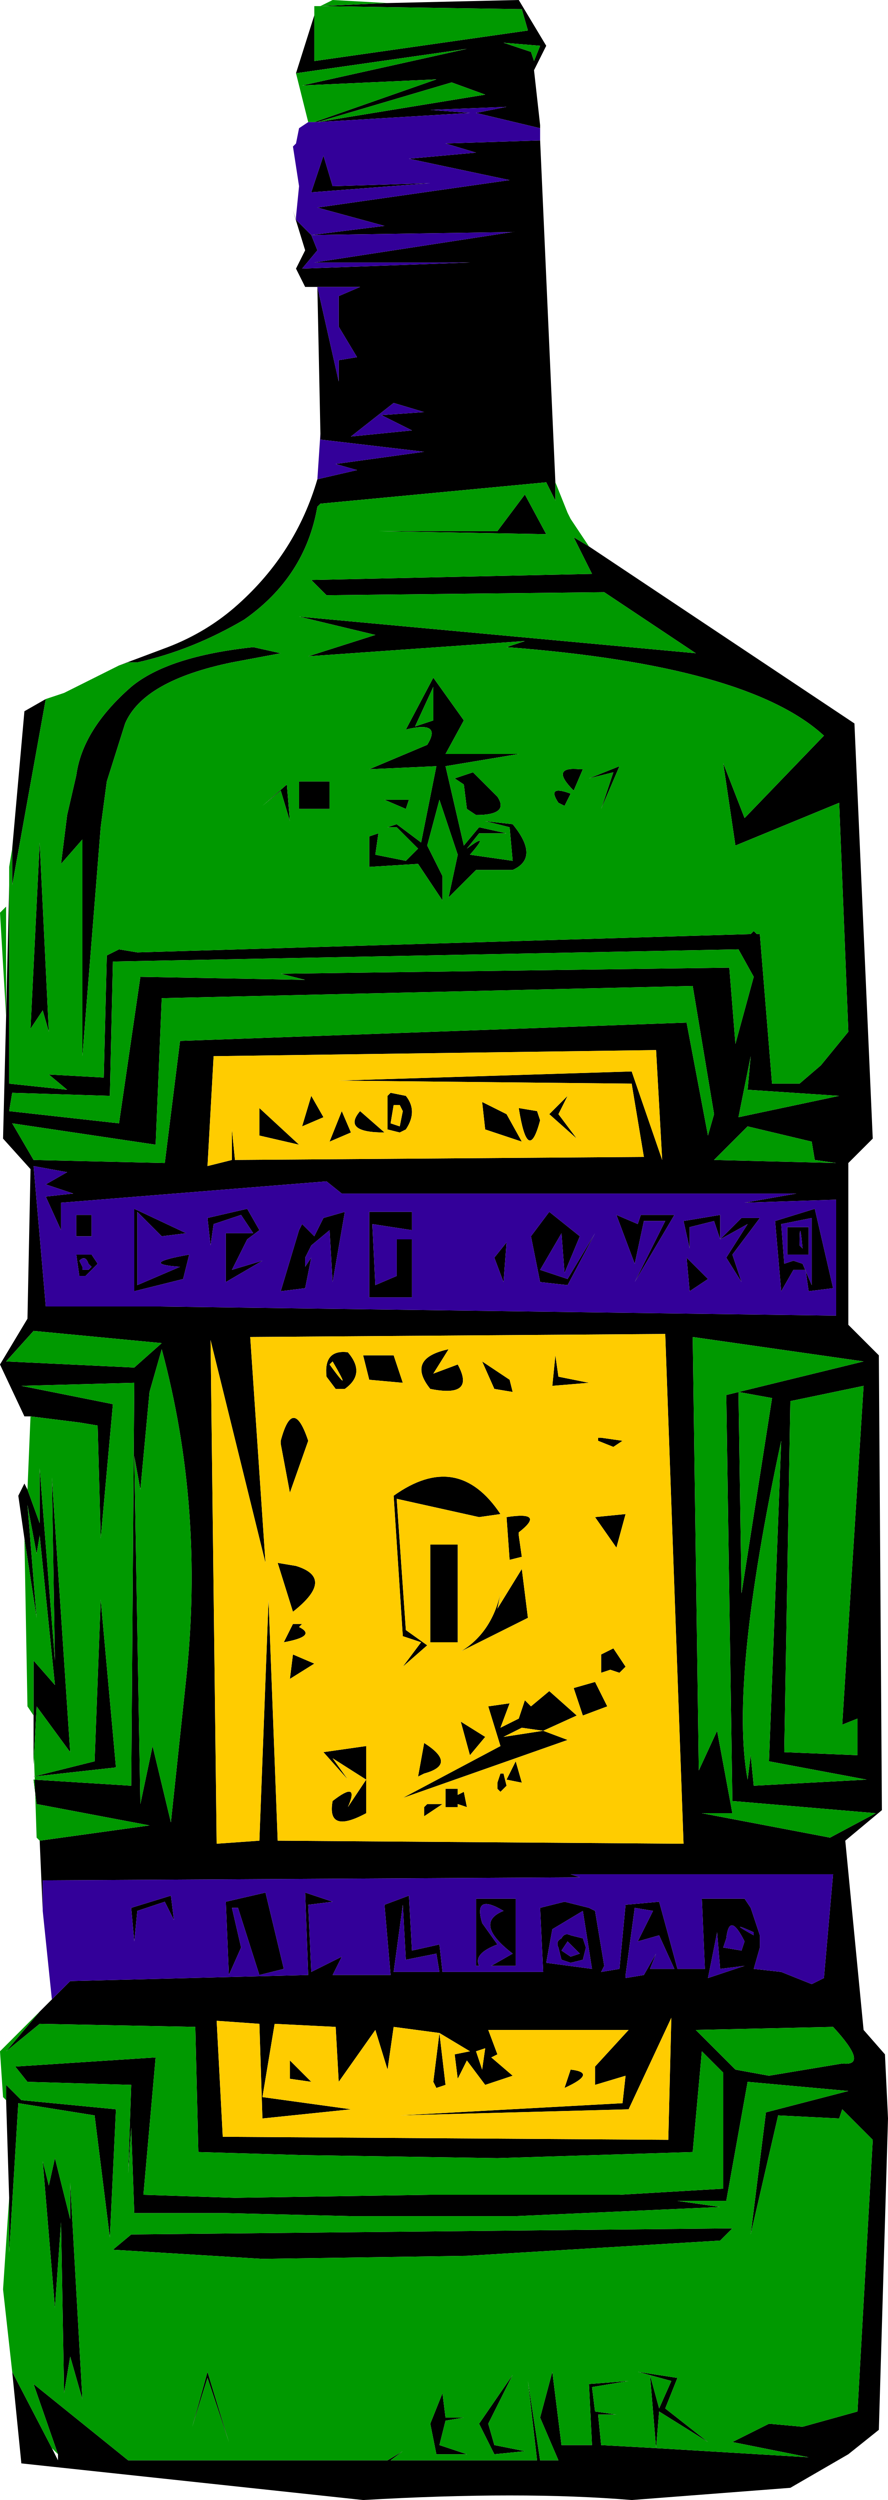
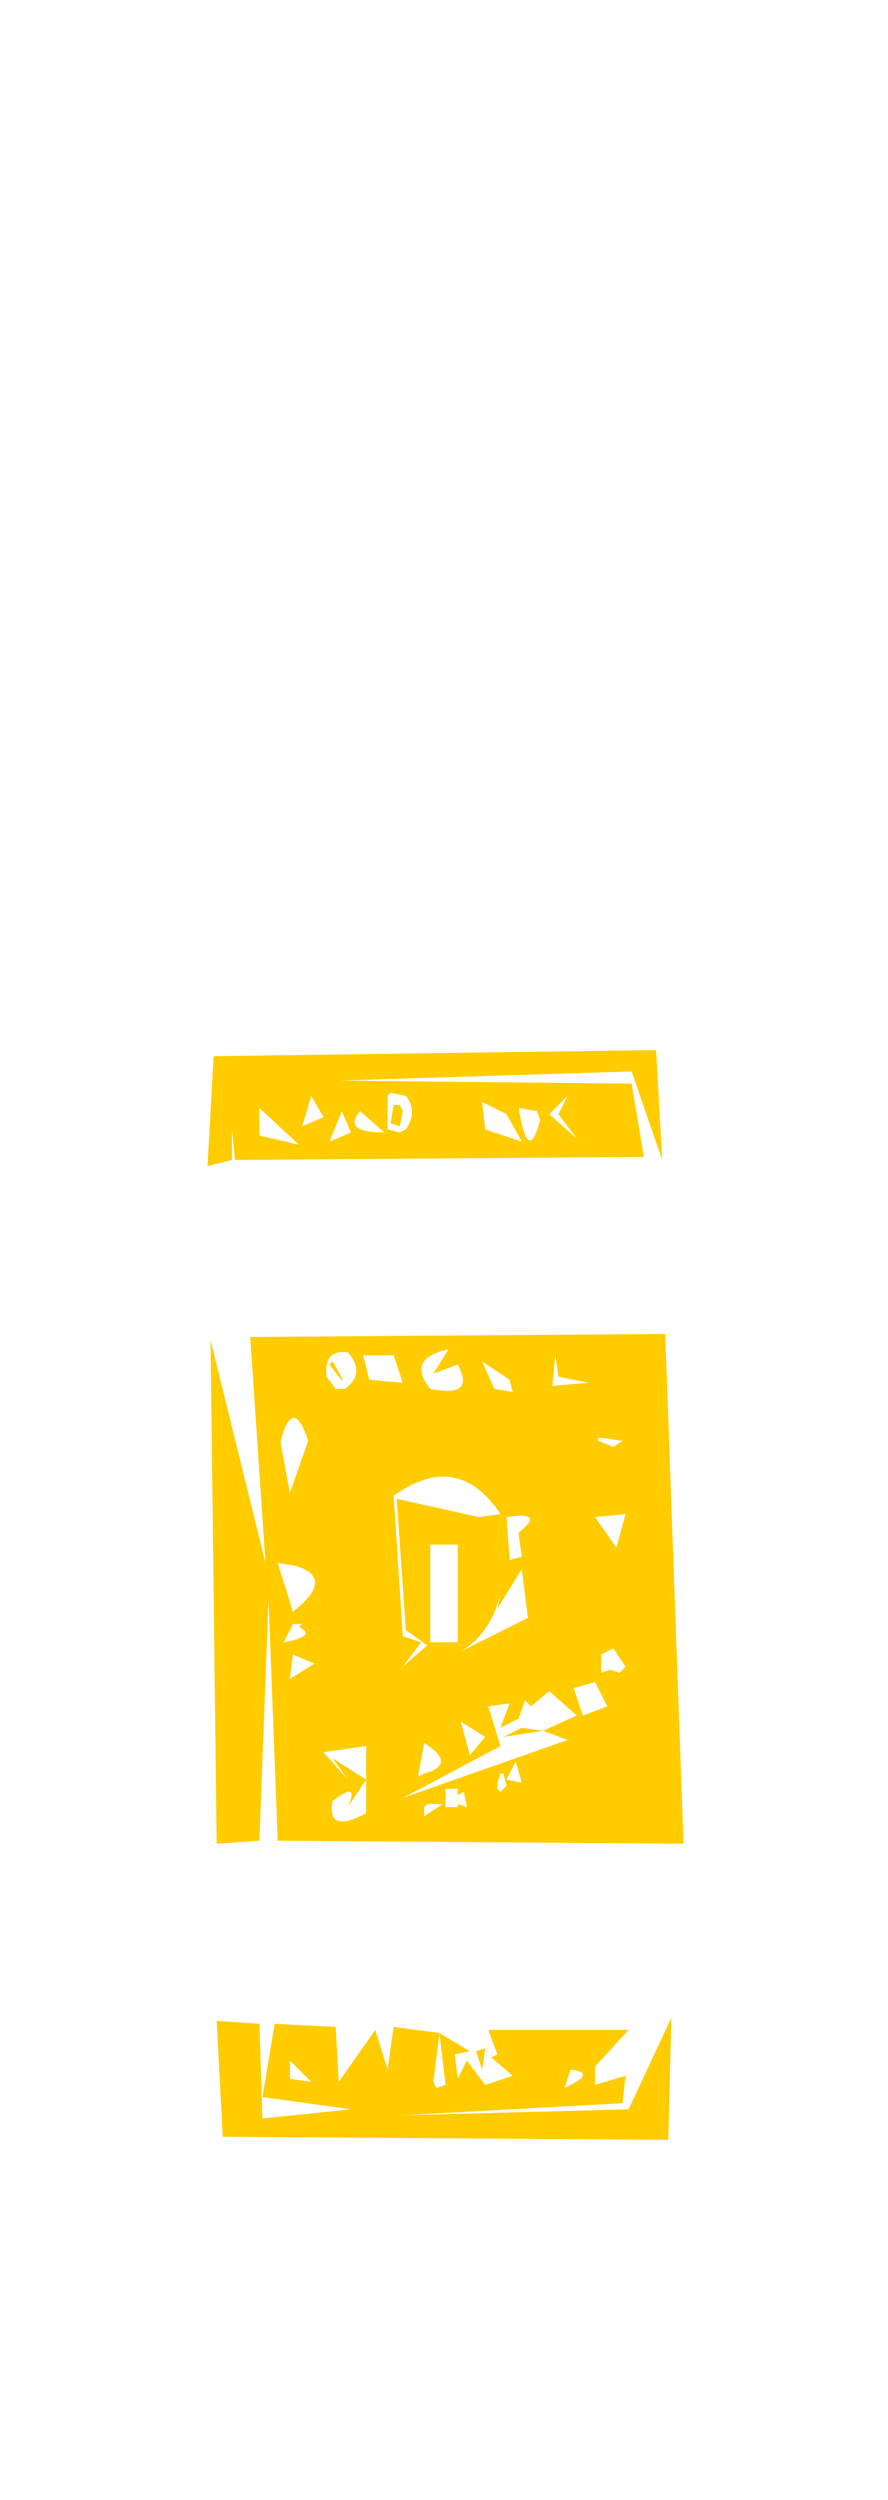
<svg xmlns="http://www.w3.org/2000/svg" height="40.95px" width="14.55px">
  <g transform="matrix(1.0, 0.0, 0.0, 1.0, 7.3, 20.45)">
-     <path d="M-7.15 -5.65 L-7.15 -2.7 -6.2 -2.6 -6.5 -2.85 -5.6 -2.8 -5.55 -4.8 -5.35 -4.9 -5.05 -4.85 5.0 -5.15 5.05 -5.2 5.1 -5.15 5.15 -5.15 5.35 -2.7 5.8 -2.7 6.15 -3.0 6.6 -3.55 6.45 -7.3 4.75 -6.6 4.55 -7.95 4.9 -7.05 6.2 -8.4 Q4.95 -9.55 1.0 -9.85 L1.3 -9.95 -2.25 -9.7 -1.15 -10.05 -2.4 -10.35 4.1 -9.75 2.6 -10.75 -1.95 -10.7 -2.2 -10.95 2.4 -11.05 2.1 -11.65 2.35 -11.5 6.7 -8.6 7.0 -1.8 6.6 -1.4 6.6 1.25 7.1 1.75 7.15 9.2 6.55 9.7 6.85 12.8 7.2 13.2 7.25 14.25 7.1 19.35 6.6 19.75 5.65 20.3 3.05 20.5 Q1.25 20.35 -1.35 20.5 L-6.95 19.9 -7.1 18.4 -6.45 19.65 -6.35 19.85 -6.35 19.75 -6.75 18.6 -5.2 19.85 -0.95 19.85 -0.7 19.7 -0.9 19.85 1.5 19.85 1.35 18.55 1.55 19.85 1.85 19.85 1.55 19.15 1.75 18.4 1.9 19.6 2.4 19.6 2.35 18.6 3.0 18.55 2.4 18.65 2.45 19.05 2.8 19.1 2.5 19.1 2.55 19.6 3.45 19.65 5.95 19.8 4.7 19.55 5.3 19.25 5.85 19.3 6.75 19.05 7.0 14.6 6.5 14.1 6.45 14.25 5.45 14.2 5.0 16.15 5.25 14.15 6.6 13.8 4.95 13.65 4.6 15.6 3.8 15.6 4.5 15.7 1.15 15.85 -1.55 15.85 -3.6 15.8 -5.1 15.8 -5.15 14.4 -5.2 15.15 -5.15 13.7 -6.85 13.65 -7.05 13.4 -4.75 13.25 -4.95 15.5 -3.45 15.55 -0.25 15.5 2.85 15.5 4.55 15.4 4.55 13.5 4.2 13.15 4.05 14.8 0.85 14.9 -2.35 14.85 -4.05 14.8 -4.1 12.75 -6.65 12.7 -7.2 13.15 -6.65 12.5 -6.45 12.3 -6.15 12.0 -2.25 11.9 -2.3 10.55 -1.85 10.7 -2.25 10.75 -2.2 11.85 -1.7 11.6 -1.85 11.9 -0.9 11.9 -1.0 10.75 -0.6 10.6 -0.55 11.5 -0.1 11.4 -0.05 11.85 1.6 11.85 1.55 10.8 1.75 10.75 1.95 10.7 2.35 10.8 2.45 10.85 2.6 11.75 2.55 11.85 2.85 11.8 2.95 10.75 3.5 10.7 3.8 11.8 4.25 11.8 4.2 10.65 4.9 10.65 5.0 10.8 5.15 11.25 5.15 11.45 5.05 11.8 5.5 11.85 6.0 12.05 6.2 11.95 6.35 10.25 2.15 10.25 2.05 10.25 2.2 10.3 -6.6 10.35 -6.6 10.85 -6.65 9.7 -4.85 9.45 -6.7 9.1 -6.75 8.7 -5.15 8.8 -5.1 2.2 -6.95 2.25 -5.45 2.55 -5.65 4.75 -5.7 2.9 -6.0 2.85 -6.8 2.75 -6.9 2.75 -7.3 1.9 -6.85 1.15 -6.8 -1.3 -7.25 -1.8 -7.2 -3.8 -7.15 -5.95 -7.15 -5.65 M1.8 -12.55 L1.8 -12.25 1.65 -12.55 -2.05 -12.2 -2.1 -12.15 Q-2.3 -11.0 -3.3 -10.3 -4.15 -9.8 -5.05 -9.6 L-5.2 -9.6 -5.35 -9.55 -4.55 -9.85 Q-3.9 -10.1 -3.4 -10.55 -2.45 -11.4 -2.1 -12.6 L-1.45 -12.75 -1.8 -12.85 -0.35 -13.05 -2.05 -13.25 -2.05 -13.35 -2.1 -15.75 -2.3 -15.75 -2.45 -16.05 -2.3 -16.35 -2.5 -17.0 -2.45 -16.85 -2.4 -16.8 -2.2 -16.6 -1.0 -16.75 -2.1 -17.05 1.05 -17.5 -0.6 -17.85 0.5 -17.95 0.0 -18.1 1.55 -18.15 1.8 -12.55 M-6.55 -9.0 L-7.1 -5.95 -7.1 -6.55 -6.9 -8.8 -6.55 -9.0 M5.05 -4.45 L4.8 -4.9 -5.45 -4.7 -5.5 -2.5 -7.1 -2.55 -7.15 -2.25 -5.35 -2.05 -5.0 -4.45 -2.3 -4.4 -2.7 -4.5 4.65 -4.6 4.75 -3.35 5.05 -4.45 M5.0 -3.15 L4.8 -2.15 6.45 -2.5 4.95 -2.6 5.0 -3.15 5.05 -3.6 5.0 -3.15 M4.9 -0.75 L5.75 -0.9 -1.7 -0.9 -1.95 -1.1 -6.3 -0.75 -6.3 -0.3 -6.55 -0.85 -6.1 -0.9 -6.55 -1.05 -6.2 -1.25 -6.75 -1.35 -6.55 0.95 -4.9 0.95 -4.35 0.95 -4.7 0.95 6.4 1.1 6.4 -0.8 4.9 -0.75 M6.4 -1.4 L6.05 -1.45 6.0 -1.75 4.95 -2.0 4.4 -1.45 6.4 -1.4 M4.85 -0.5 L5.15 -0.5 4.7 0.1 4.85 0.55 4.6 0.15 4.95 -0.4 4.5 -0.15 4.85 -0.5 M5.85 0.0 Q5.8 -0.55 5.8 -0.05 L5.85 0.0 M6.0 0.6 L6.0 -0.5 5.5 -0.4 5.55 0.25 5.7 0.2 5.85 0.25 6.0 0.6 M6.35 0.65 L5.95 0.7 5.9 0.35 5.7 0.35 5.5 0.7 5.4 -0.45 6.05 -0.65 6.35 0.65 M5.95 -0.35 L5.95 0.1 5.6 0.1 5.6 -0.35 5.95 -0.35 M4.95 8.7 L5.0 8.3 5.05 8.8 6.9 8.7 5.3 8.4 5.5 3.15 Q4.65 7.1 4.95 8.7 M6.85 2.25 L5.65 2.5 5.55 8.25 6.75 8.3 6.75 7.7 6.5 7.8 6.85 2.25 M4.6 2.4 L6.85 1.85 4.05 1.45 4.15 8.55 4.45 7.9 4.7 9.25 4.2 9.25 6.3 9.65 7.05 9.25 4.7 9.05 4.6 2.4 M5.35 2.45 L4.8 2.35 4.85 5.65 5.35 2.45 M4.85 11.5 L4.9 11.35 Q4.65 10.85 4.6 11.3 L4.55 11.45 4.85 11.5 M5.05 11.25 L5.05 11.2 Q4.6 11.0 5.05 11.25 M-2.15 -20.2 L-2.15 -20.3 -2.15 -19.45 1.35 -19.95 1.25 -20.3 -2.05 -20.35 -0.95 -20.4 1.2 -20.45 1.65 -19.7 1.45 -19.3 1.55 -18.4 1.55 -18.45 1.55 -18.35 0.5 -18.6 1.0 -18.7 -0.25 -18.65 0.4 -18.6 -2.1 -18.45 -2.15 -18.45 -0.15 -19.15 -2.35 -19.05 0.35 -19.65 -2.45 -19.25 -2.15 -20.2 M6.5 13.35 Q6.95 13.4 6.35 12.75 L4.1 12.8 4.75 13.45 5.3 13.55 6.5 13.35 M-2.1 -18.45 L0.65 -18.9 0.1 -19.1 -2.1 -18.45 M0.95 -19.75 L1.4 -19.6 1.45 -19.45 1.55 -19.7 0.95 -19.75 M-2.1 -15.75 L-1.75 -14.2 -1.75 -14.55 -1.45 -14.6 -1.75 -15.1 -1.75 -15.6 -1.4 -15.75 -2.1 -15.75 M1.15 -16.65 L-2.2 -16.6 -2.1 -16.35 -2.35 -16.05 0.4 -16.15 -2.15 -16.15 1.1 -16.65 1.2 -16.65 1.15 -16.65 M-1.55 -13.3 L-0.55 -13.4 -1.05 -13.65 -0.35 -13.7 -0.85 -13.85 -1.55 -13.3 M-2.0 -17.9 L-1.85 -17.4 -0.25 -17.45 -2.2 -17.3 -2.0 -17.9 M0.85 -11.75 L1.3 -12.35 1.65 -11.7 -1.1 -11.75 0.85 -11.75 M-0.2 -9.2 L-0.5 -8.55 -0.2 -8.65 -0.2 -9.2 M-1.0 -7.35 L-0.6 -7.35 -0.65 -7.2 -1.0 -7.35 M-2.6 -7.6 L-2.55 -7.0 -2.7 -7.5 -3.0 -7.25 -2.6 -7.6 M-2.4 -7.2 L-2.4 -7.65 -1.9 -7.65 -1.9 -7.2 -2.4 -7.2 M-3.5 -9.6 Q-4.95 -9.3 -5.25 -8.6 L-5.55 -7.65 -5.65 -6.9 -5.95 -3.15 -5.95 -6.7 -6.3 -6.3 -6.2 -7.1 -6.05 -7.75 Q-5.95 -8.5 -5.15 -9.2 -4.55 -9.7 -3.15 -9.85 L-2.7 -9.75 -3.5 -9.6 M2.75 -7.8 L2.35 -7.7 2.85 -7.9 2.55 -7.2 2.75 -7.8 M2.25 -7.85 L2.1 -7.5 Q1.7 -7.9 2.2 -7.85 L2.25 -7.85 M2.05 -7.45 L1.95 -7.25 1.85 -7.3 Q1.65 -7.6 2.05 -7.45 M0.3 -7.6 L0.15 -7.7 0.45 -7.8 0.85 -7.4 Q1.05 -7.1 0.5 -7.1 L0.35 -7.2 0.3 -7.6 M-0.2 -9.35 L0.3 -8.65 0.0 -8.1 1.2 -8.1 0.0 -7.9 0.3 -6.6 0.55 -6.9 1.0 -6.8 0.55 -6.8 0.35 -6.55 Q0.75 -6.85 0.4 -6.45 L1.1 -6.35 1.05 -6.9 0.65 -7.0 1.1 -6.95 Q1.55 -6.4 1.1 -6.2 L0.5 -6.2 0.05 -5.75 0.2 -6.45 -0.1 -7.35 -0.3 -6.6 -0.05 -6.1 -0.05 -5.7 -0.45 -6.3 -1.25 -6.25 -1.25 -6.75 -1.1 -6.8 -1.15 -6.45 -0.65 -6.35 -0.45 -6.55 -0.8 -6.9 -0.95 -6.9 -0.8 -6.95 -0.4 -6.65 -0.15 -7.9 -1.25 -7.85 -0.3 -8.25 Q-0.05 -8.65 -0.65 -8.5 L-0.2 -9.35 M-3.8 -3.15 L-3.9 -1.35 -3.5 -1.45 -3.5 -1.95 -3.45 -1.45 3.25 -1.5 3.05 -2.7 -1.75 -2.75 3.05 -2.9 3.55 -1.45 3.45 -3.25 -3.8 -3.15 M-3.05 -1.85 L-3.05 -2.3 -2.4 -1.7 -3.05 -1.85 M-4.6 -1.4 L-4.35 -3.4 3.95 -3.7 4.3 -1.85 4.4 -2.2 4.05 -4.3 -4.65 -4.1 -4.75 -1.7 -7.1 -2.05 -6.75 -1.45 -4.6 -1.4 M-2.2 -2.5 L-2.0 -2.15 -2.35 -2.0 -2.2 -2.5 M-0.9 -2.55 L-0.65 -2.5 Q-0.45 -2.25 -0.65 -1.95 L-0.75 -1.9 -0.95 -1.95 -0.95 -2.5 -0.9 -2.55 M-0.75 -2.35 L-0.85 -2.35 -0.9 -2.05 -0.75 -2.0 -0.7 -2.25 -0.75 -2.35 M-1.25 -0.6 L-0.55 -0.6 -0.55 -0.3 -1.2 -0.4 -1.15 0.6 -0.8 0.45 -0.8 -0.15 -0.55 -0.15 -0.55 0.8 -1.25 0.8 -1.25 -0.6 M0.65 -1.95 L0.6 -2.4 1.0 -2.2 1.25 -1.75 0.65 -1.95 M2.0 -2.5 L1.85 -2.2 2.15 -1.8 1.7 -2.2 2.0 -2.5 M1.2 -2.3 L1.5 -2.25 1.55 -2.1 Q1.35 -1.35 1.2 -2.3 M-1.55 -1.9 L-1.9 -1.75 -1.7 -2.25 -1.55 -1.9 M-1.4 -2.25 L-1.0 -1.9 Q-1.7 -1.9 -1.4 -2.25 M3.2 -0.55 L3.75 -0.55 3.1 0.55 3.6 -0.45 3.25 -0.45 3.1 0.25 2.8 -0.55 3.15 -0.4 3.2 -0.55 M-6.05 -0.55 L-5.8 -0.55 -5.8 -0.2 -6.05 -0.2 -6.05 -0.55 M-6.5 -3.55 L-6.6 -3.9 -6.8 -3.6 -6.65 -6.65 -6.5 -3.55 M-5.8 0.1 L-5.7 0.25 -5.9 0.45 -6.0 0.45 -6.05 0.1 -5.8 0.1 M-5.85 0.25 Q-5.9 0.1 -6.0 0.2 L-5.95 0.3 -5.95 0.35 -5.85 0.35 -5.8 0.3 -5.85 0.25 M-6.15 2.8 L-6.15 2.75 -6.15 2.8 M-6.75 1.35 L-7.2 1.85 -5.1 1.95 -4.65 1.55 -6.75 1.35 M-6.9 4.75 L-7.0 4.05 -6.9 3.85 -6.85 3.95 -6.65 4.5 -6.65 3.6 -6.4 6.75 -6.45 3.75 -6.15 8.25 -6.7 7.5 -6.75 8.45 -6.75 8.1 -6.75 7.65 -6.75 6.75 -6.4 7.15 -6.65 4.7 -6.7 5.0 -6.85 4.2 -6.7 6.05 -6.9 4.75 M-6.75 8.65 L-5.75 8.4 -5.65 5.75 -5.4 8.5 -6.75 8.65 M2.0 0.6 L1.55 0.55 1.4 -0.2 1.7 -0.6 2.2 -0.2 1.95 0.4 1.9 -0.25 1.55 0.35 2.0 0.5 2.45 -0.25 2.0 0.6 M1.0 -0.1 L0.95 0.55 0.8 0.15 1.0 -0.1 M4.0 0.7 L3.95 0.15 4.3 0.5 4.0 0.7 M4.4 -0.45 L4.0 -0.35 4.0 0.0 3.9 -0.45 4.5 -0.55 4.5 -0.15 4.4 -0.45 M2.95 4.35 L2.8 4.9 2.45 4.4 2.95 4.35 M2.9 3.15 L2.75 3.25 2.5 3.15 2.5 3.1 2.55 3.1 2.9 3.15 M-0.25 4.85 L0.2 4.85 0.2 6.45 -0.25 6.45 -0.25 4.85 M1.0 4.4 Q1.65 4.3 1.2 4.65 L1.2 4.7 1.25 5.05 1.05 5.1 1.0 4.4 M0.9 4.35 L0.55 4.4 -0.8 4.1 -0.65 6.25 -0.3 6.5 -0.7 6.85 -0.4 6.45 -0.7 6.35 -0.85 4.05 Q0.2 3.3 0.9 4.35 M1.75 2.25 L1.8 1.75 1.85 2.1 2.35 2.2 1.75 2.25 M0.8 2.3 L0.6 1.85 1.05 2.15 1.1 2.35 0.8 2.3 M-0.25 2.3 Q-0.65 1.8 0.05 1.65 L-0.2 2.05 0.2 1.9 Q0.5 2.45 -0.25 2.3 M-2.15 -0.2 L-2.0 -0.5 -1.65 -0.6 -1.85 0.55 -1.9 -0.3 -2.2 -0.05 -2.3 0.15 -2.3 0.3 -2.2 0.15 -2.3 0.65 -2.7 0.7 -2.4 -0.3 -2.35 -0.4 -2.15 -0.2 M-1.25 2.15 L-1.35 1.75 -0.85 1.75 -0.7 2.2 -1.25 2.15 M-1.8 2.3 L-1.95 2.1 Q-2.0 1.65 -1.6 1.7 -1.3 2.05 -1.65 2.3 L-1.7 2.3 -1.8 2.3 M-1.85 1.85 L-1.9 1.9 Q-1.5 2.45 -1.85 1.85 M-4.25 -0.25 L-4.65 -0.2 -5.05 -0.6 -5.05 0.6 -4.35 0.3 Q-5.05 0.25 -4.2 0.1 L-4.3 0.5 -5.1 0.7 -5.1 -0.65 -4.25 -0.25 M-3.6 -0.25 L-3.15 -0.25 -3.35 -0.55 -3.8 -0.4 -3.85 -0.05 -3.9 -0.5 -3.25 -0.65 -3.05 -0.3 -3.25 -0.15 -3.5 0.35 -3.0 0.2 -3.6 0.55 -3.6 -0.25 M-4.65 1.65 L-4.85 2.35 -5.0 3.95 -5.1 3.4 -5.0 9.1 -4.8 8.15 -4.5 9.4 -4.25 7.05 Q-3.95 4.25 -4.65 1.65 M-1.3 8.15 L-1.3 8.7 -1.85 8.35 -1.6 8.7 -2.0 8.25 -1.3 8.15 M-2.15 6.8 L-2.55 7.05 -2.5 6.65 -2.15 6.8 M-2.4 6.2 Q-2.1 6.35 -2.65 6.45 L-2.5 6.15 -2.35 6.15 -2.4 6.2 M-2.95 5.15 L-3.85 1.5 -3.75 9.75 -3.05 9.7 -2.9 5.75 -2.75 9.7 3.9 9.75 3.6 1.4 -3.2 1.45 -2.95 5.15 M-2.75 5.15 L-2.45 5.2 Q-1.8 5.4 -2.5 5.95 L-2.75 5.15 M-2.7 3.2 L-2.7 3.15 Q-2.5 2.4 -2.25 3.15 L-2.55 4.0 -2.7 3.2 M-3.4 10.8 L-3.05 10.8 -3.5 10.8 -3.35 11.45 -3.55 11.9 -3.6 10.7 -2.95 10.55 -2.65 11.8 -3.05 11.9 -3.4 10.8 M-4.6 10.7 L-5.05 10.85 -5.1 11.35 -5.15 10.8 -4.5 10.6 -4.45 11.0 -4.6 10.7 M-1.3 9.25 Q-1.95 9.6 -1.85 9.05 -1.4 8.7 -1.6 9.15 L-1.3 8.7 -1.3 9.25 M-0.65 11.65 L-0.7 10.75 -0.85 11.85 -0.1 11.85 -0.15 11.55 -0.65 11.65 M-0.35 9.15 L-0.3 9.1 -0.05 9.1 -0.35 9.3 -0.35 9.15 M0.2 9.1 L0.2 8.95 0.3 8.9 0.35 9.15 0.2 9.1 M0.2 8.85 L0.2 9.15 0.0 9.15 0.0 8.85 0.2 8.85 M1.35 6.05 L0.25 6.6 Q0.75 6.3 0.9 5.65 L0.85 5.9 1.25 5.25 1.35 6.05 M1.15 8.4 L1.25 8.75 1.0 8.7 1.15 8.4 M0.85 8.75 L0.9 8.6 0.95 8.6 1.0 8.8 0.95 8.85 0.9 8.9 0.85 8.85 0.85 8.75 M1.3 7.4 L1.4 7.5 1.7 7.25 2.15 7.65 1.6 7.9 1.25 7.85 0.95 8.0 1.6 7.9 2.0 8.05 -0.7 9.0 0.9 8.15 0.7 7.5 1.05 7.45 0.9 7.85 1.2 7.7 1.3 7.4 M-0.35 8.1 Q0.2 8.45 -0.35 8.6 L-0.45 8.65 -0.35 8.1 M0.4 8.3 L0.25 7.75 0.65 8.0 0.4 8.3 M2.95 6.85 L2.85 6.95 2.7 6.9 2.55 6.95 2.55 6.65 2.75 6.55 2.95 6.85 M2.1 7.2 L2.45 7.1 2.65 7.5 2.25 7.65 2.1 7.2 M2.95 11.95 L3.25 11.9 3.45 11.55 3.35 11.8 3.75 11.8 3.5 11.25 3.15 11.35 3.4 10.85 3.1 10.8 2.95 11.9 2.95 11.95 M4.5 11.8 L4.45 11.2 4.3 11.95 4.9 11.75 4.5 11.8 M1.9 11.3 Q1.95 11.2 2.05 11.25 L2.25 11.3 2.3 11.45 2.25 11.65 2.05 11.7 1.9 11.65 1.85 11.45 Q1.8 11.35 1.9 11.3 M1.75 11.15 L1.65 11.7 2.4 11.8 2.25 10.85 1.75 11.15 M1.9 11.5 L2.05 11.6 2.2 11.55 2.0 11.35 1.9 11.5 M0.5 11.75 L0.5 10.65 1.15 10.65 1.15 11.75 0.75 11.75 1.1 11.55 Q0.45 11.05 0.95 10.85 0.45 10.55 0.6 11.05 L0.85 11.4 Q0.45 11.55 0.55 11.75 L0.5 11.75 M1.95 13.75 L2.05 13.45 Q2.5 13.5 1.95 13.75 M-0.15 13.75 L-0.2 13.65 -0.1 12.85 0.0 13.7 -0.15 13.75 M0.65 13.1 L0.5 13.15 0.6 13.45 0.65 13.1 M2.45 13.4 L3.0 12.8 0.7 12.8 0.85 13.2 0.75 13.25 1.1 13.55 0.65 13.7 0.35 13.3 0.2 13.6 0.15 13.2 0.4 13.15 -0.1 12.85 -0.85 12.75 -0.95 13.45 -1.15 12.8 -1.75 13.65 -1.8 12.75 -2.8 12.7 -3.0 13.9 -1.55 14.1 -3.0 14.25 -3.05 12.7 -3.75 12.65 -3.65 14.55 3.65 14.6 3.7 12.6 3.0 14.1 -0.75 14.2 2.9 14.0 2.95 13.55 2.45 13.7 2.45 13.4 M4.5 16.25 L0.35 16.5 -3.0 16.55 -5.45 16.4 -5.15 16.15 4.7 16.05 4.5 16.25 M-2.2 13.65 L-2.55 13.6 -2.55 13.3 -2.2 13.65 M-7.2 13.95 L-7.2 13.7 -6.95 13.95 -5.4 14.1 -5.5 16.2 -5.75 14.2 -7.0 14.0 -7.15 16.45 -7.15 15.55 -7.2 13.95 M0.7 19.25 L0.8 19.6 1.3 19.7 0.8 19.75 0.55 19.25 1.1 18.45 0.7 19.25 M-0.25 19.25 L-0.05 18.75 0.0 19.15 0.3 19.15 0.0 19.2 -0.1 19.6 0.35 19.75 -0.15 19.75 -0.25 19.25 M3.35 18.45 L3.5 19.0 3.7 18.55 3.15 18.4 3.8 18.5 3.6 19.0 4.3 19.55 3.5 19.05 3.45 19.65 3.35 18.45 M-4.15 19.3 L-3.9 18.4 -3.55 19.55 -3.9 18.5 -4.15 19.3 M-6.3 15.95 L-6.4 17.35 -6.6 14.95 -6.5 15.35 -6.4 14.9 -6.15 15.9 -6.15 15.3 -5.95 18.85 -6.15 18.15 -6.25 18.75 -6.3 15.95" fill="#000000" fill-rule="evenodd" stroke="none" />
-     <path d="M2.35 -11.5 L2.1 -11.65 2.4 -11.05 -2.2 -10.95 -1.95 -10.7 2.6 -10.75 4.1 -9.75 -2.4 -10.35 -1.15 -10.05 -2.25 -9.7 1.3 -9.95 1.0 -9.85 Q4.95 -9.55 6.2 -8.4 L4.9 -7.05 4.55 -7.95 4.75 -6.6 6.45 -7.3 6.6 -3.55 6.15 -3.0 5.8 -2.7 5.35 -2.7 5.15 -5.15 5.1 -5.15 5.05 -5.2 5.0 -5.15 -5.05 -4.85 -5.35 -4.9 -5.55 -4.8 -5.6 -2.8 -6.5 -2.85 -6.2 -2.6 -7.15 -2.7 -7.15 -5.65 -7.15 -6.25 -7.1 -6.55 -7.1 -5.95 -6.55 -9.0 -6.25 -9.1 -5.35 -9.55 -5.2 -9.6 -5.05 -9.6 Q-4.15 -9.8 -3.3 -10.3 -2.3 -11.0 -2.1 -12.15 L-2.05 -12.2 1.65 -12.55 1.8 -12.25 1.8 -12.55 2.0 -12.05 2.05 -11.95 2.35 -11.5 M-6.8 2.75 L-6.0 2.85 -5.7 2.9 -5.65 4.75 -5.45 2.55 -6.95 2.25 -5.1 2.2 -5.15 8.8 -6.75 8.7 -6.7 9.1 -4.85 9.45 -6.65 9.7 -6.7 9.65 -6.75 8.1 -6.75 8.45 -6.7 7.5 -6.15 8.25 -6.45 3.75 -6.4 6.75 -6.65 3.6 -6.65 4.5 -6.85 3.95 -6.8 2.75 M-6.65 12.5 L-7.2 13.15 -6.65 12.7 -4.1 12.75 -4.05 14.8 -2.35 14.85 0.85 14.9 4.05 14.8 4.2 13.15 4.55 13.5 4.55 15.4 2.85 15.5 -0.25 15.5 -3.45 15.55 -4.95 15.5 -4.75 13.25 -7.05 13.4 -6.85 13.65 -5.15 13.7 -5.2 15.15 -5.15 14.4 -5.1 15.8 -3.6 15.8 -1.55 15.85 1.15 15.85 4.5 15.7 3.8 15.6 4.6 15.6 4.95 13.65 6.6 13.8 5.25 14.15 5.0 16.15 5.45 14.2 6.45 14.25 6.5 14.1 7.0 14.6 6.75 19.05 5.85 19.3 5.3 19.25 4.7 19.55 5.95 19.8 3.45 19.65 2.55 19.6 2.5 19.1 2.8 19.1 2.45 19.05 2.4 18.65 3.0 18.55 2.35 18.6 2.4 19.6 1.9 19.6 1.75 18.4 1.55 19.15 1.85 19.85 1.55 19.85 1.35 18.55 1.5 19.85 -0.9 19.85 -0.7 19.7 -0.95 19.85 -5.2 19.85 -6.75 18.6 -6.35 19.75 -6.45 19.65 -7.1 18.4 -7.25 17.05 -7.15 15.55 -7.15 16.45 -7.0 14.0 -5.75 14.2 -5.5 16.2 -5.4 14.1 -6.95 13.95 -7.2 13.7 -7.2 13.95 -7.25 13.9 -7.3 13.15 -6.65 12.5 M5.05 -4.45 L4.75 -3.35 4.65 -4.6 -2.7 -4.5 -2.3 -4.4 -5.0 -4.45 -5.35 -2.05 -7.15 -2.25 -7.1 -2.55 -5.5 -2.5 -5.45 -4.7 4.8 -4.9 5.05 -4.45 M5.0 -3.15 L4.95 -2.6 6.45 -2.5 4.8 -2.15 5.0 -3.15 M6.4 -1.4 L4.4 -1.45 4.95 -2.0 6.0 -1.75 6.05 -1.45 6.4 -1.4 M5.35 2.45 L4.85 5.65 4.8 2.35 5.35 2.45 M4.6 2.4 L4.7 9.05 7.05 9.25 6.3 9.65 4.2 9.25 4.7 9.25 4.45 7.9 4.15 8.55 4.05 1.45 6.85 1.85 4.6 2.4 M6.85 2.25 L6.5 7.8 6.75 7.7 6.75 8.3 5.55 8.25 5.65 2.5 6.85 2.25 M4.95 8.7 Q4.65 7.1 5.5 3.15 L5.3 8.4 6.9 8.7 5.05 8.8 5.0 8.3 4.95 8.7 M6.5 13.35 L5.3 13.55 4.75 13.45 4.1 12.8 6.35 12.75 Q6.95 13.4 6.5 13.35 M-0.95 -20.4 L-2.05 -20.35 1.25 -20.3 1.35 -19.95 -2.15 -19.45 -2.15 -20.3 -2.15 -20.2 -2.15 -20.35 -2.05 -20.35 -1.85 -20.45 -0.95 -20.4 M-2.45 -19.25 L0.35 -19.65 -2.35 -19.05 -0.15 -19.15 -2.15 -18.45 -2.25 -18.45 -2.45 -19.25 M-2.1 -18.45 L0.1 -19.1 0.65 -18.9 -2.1 -18.45 M0.95 -19.75 L1.55 -19.7 1.45 -19.45 1.4 -19.6 0.95 -19.75 M0.85 -11.75 L-1.1 -11.75 1.65 -11.7 1.3 -12.35 0.85 -11.75 M-0.2 -9.2 L-0.2 -8.65 -0.5 -8.55 -0.2 -9.2 M-0.2 -9.35 L-0.65 -8.5 Q-0.05 -8.65 -0.3 -8.25 L-1.25 -7.85 -0.15 -7.9 -0.4 -6.65 -0.8 -6.95 -0.95 -6.9 -0.8 -6.9 -0.45 -6.55 -0.65 -6.35 -1.15 -6.45 -1.1 -6.8 -1.25 -6.75 -1.25 -6.25 -0.45 -6.3 -0.05 -5.7 -0.05 -6.1 -0.3 -6.6 -0.1 -7.35 0.2 -6.45 0.05 -5.75 0.5 -6.2 1.1 -6.2 Q1.55 -6.4 1.1 -6.95 L0.65 -7.0 1.05 -6.9 1.1 -6.35 0.4 -6.45 Q0.75 -6.85 0.35 -6.55 L0.55 -6.8 1.0 -6.8 0.55 -6.9 0.3 -6.6 0.0 -7.9 1.2 -8.1 0.0 -8.1 0.3 -8.65 -0.2 -9.35 M0.3 -7.6 L0.35 -7.2 0.5 -7.1 Q1.05 -7.1 0.85 -7.4 L0.45 -7.8 0.15 -7.7 0.3 -7.6 M2.05 -7.45 Q1.65 -7.6 1.85 -7.3 L1.95 -7.25 2.05 -7.45 M2.25 -7.85 L2.2 -7.85 Q1.7 -7.9 2.1 -7.5 L2.25 -7.85 M2.75 -7.8 L2.55 -7.2 2.85 -7.9 2.35 -7.7 2.75 -7.8 M-3.5 -9.6 L-2.7 -9.75 -3.15 -9.85 Q-4.55 -9.7 -5.15 -9.2 -5.95 -8.5 -6.05 -7.75 L-6.2 -7.1 -6.3 -6.3 -5.95 -6.7 -5.95 -3.15 -5.65 -6.9 -5.55 -7.65 -5.25 -8.6 Q-4.95 -9.3 -3.5 -9.6 M-2.4 -7.2 L-1.9 -7.2 -1.9 -7.65 -2.4 -7.65 -2.4 -7.2 M-2.6 -7.6 L-3.0 -7.25 -2.7 -7.5 -2.55 -7.0 -2.6 -7.6 M-1.0 -7.35 L-0.65 -7.2 -0.6 -7.35 -1.0 -7.35 M-4.6 -1.4 L-6.75 -1.45 -7.1 -2.05 -4.75 -1.7 -4.65 -4.1 4.05 -4.3 4.4 -2.2 4.3 -1.85 3.95 -3.7 -4.35 -3.4 -4.6 -1.4 M-7.2 -3.8 L-7.3 -5.5 -7.2 -5.6 -7.2 -3.8 M-6.5 -3.55 L-6.65 -6.65 -6.8 -3.6 -6.6 -3.9 -6.5 -3.55 M-6.75 1.35 L-4.65 1.55 -5.1 1.95 -7.2 1.85 -6.75 1.35 M-6.15 2.8 L-6.15 2.75 -6.15 2.8 M-6.9 4.75 L-6.7 6.05 -6.85 4.2 -6.7 5.0 -6.65 4.7 -6.4 7.15 -6.75 6.75 -6.75 7.65 -6.85 7.5 -6.9 4.75 M-6.75 8.65 L-5.4 8.5 -5.65 5.75 -5.75 8.4 -6.75 8.65 M-4.65 1.65 Q-3.95 4.25 -4.25 7.05 L-4.5 9.4 -4.8 8.15 -5.0 9.1 -5.1 3.4 -5.0 3.95 -4.85 2.35 -4.65 1.65 M4.5 16.25 L4.7 16.05 -5.15 16.15 -5.45 16.4 -3.0 16.55 0.35 16.5 4.5 16.25 M-4.15 19.3 L-3.9 18.5 -3.55 19.55 -3.9 18.4 -4.15 19.3 M3.35 18.45 L3.45 19.65 3.5 19.05 4.3 19.55 3.6 19.0 3.8 18.5 3.15 18.4 3.7 18.55 3.5 19.0 3.35 18.45 M-0.25 19.25 L-0.15 19.75 0.35 19.75 -0.1 19.6 0.0 19.2 0.3 19.15 0.0 19.15 -0.05 18.75 -0.25 19.25 M0.7 19.25 L1.1 18.45 0.55 19.25 0.8 19.75 1.3 19.7 0.8 19.6 0.7 19.25 M-6.3 15.95 L-6.25 18.75 -6.15 18.15 -5.95 18.85 -6.15 15.3 -6.15 15.9 -6.4 14.9 -6.5 15.35 -6.6 14.95 -6.4 17.35 -6.3 15.95" fill="#009900" fill-rule="evenodd" stroke="none" />
-     <path d="M-6.6 10.85 L-6.6 10.35 2.2 10.3 2.05 10.25 2.15 10.25 6.35 10.25 6.2 11.95 6.0 12.05 5.5 11.85 5.05 11.8 5.15 11.45 5.15 11.25 5.0 10.8 4.9 10.65 4.2 10.65 4.25 11.8 3.8 11.8 3.5 10.7 2.95 10.75 2.85 11.8 2.55 11.85 2.6 11.75 2.45 10.85 2.35 10.8 1.95 10.7 1.75 10.75 1.55 10.8 1.6 11.85 -0.05 11.85 -0.1 11.4 -0.55 11.5 -0.6 10.6 -1.0 10.75 -0.9 11.9 -1.85 11.9 -1.7 11.6 -2.2 11.85 -2.25 10.75 -1.85 10.7 -2.3 10.55 -2.25 11.9 -6.15 12.0 -6.45 12.3 -6.6 10.85 M4.9 -0.75 L6.4 -0.8 6.4 1.1 -4.7 0.95 -4.35 0.95 -4.9 0.95 -6.55 0.95 -6.75 -1.35 -6.2 -1.25 -6.55 -1.05 -6.1 -0.9 -6.55 -0.85 -6.3 -0.3 -6.3 -0.75 -1.95 -1.1 -1.7 -0.9 5.75 -0.9 4.9 -0.75 M5.95 -0.35 L5.6 -0.35 5.6 0.1 5.95 0.1 5.95 -0.35 M6.35 0.65 L6.05 -0.65 5.4 -0.45 5.5 0.7 5.7 0.35 5.9 0.35 5.95 0.7 6.35 0.65 M6.0 0.6 L5.85 0.25 5.7 0.2 5.55 0.25 5.5 -0.4 6.0 -0.5 6.0 0.6 M5.85 0.0 L5.8 -0.05 Q5.8 -0.55 5.85 0.0 M4.85 -0.5 L4.5 -0.15 4.95 -0.4 4.6 0.15 4.85 0.55 4.7 0.1 5.15 -0.5 4.85 -0.5 M5.05 11.25 Q4.6 11.0 5.05 11.2 L5.05 11.25 M4.85 11.5 L4.55 11.45 4.6 11.3 Q4.65 10.85 4.9 11.35 L4.85 11.5 M-2.15 -18.45 L-2.1 -18.45 0.4 -18.6 -0.25 -18.65 1.0 -18.7 0.5 -18.6 1.55 -18.35 1.55 -18.45 1.55 -18.4 1.55 -18.25 1.55 -18.15 0.0 -18.1 0.5 -17.95 -0.6 -17.85 1.05 -17.5 -2.1 -17.05 -1.0 -16.75 -2.2 -16.6 -2.4 -16.8 -2.45 -16.85 -2.45 -16.9 -2.4 -17.4 -2.5 -18.05 -2.45 -18.1 -2.4 -18.35 -2.25 -18.45 -2.15 -18.45 M-2.1 -15.75 L-1.4 -15.75 -1.75 -15.6 -1.75 -15.1 -1.45 -14.6 -1.75 -14.55 -1.75 -14.2 -2.1 -15.75 M-2.05 -13.35 L-2.05 -13.25 -0.35 -13.05 -1.8 -12.85 -1.45 -12.75 -2.1 -12.6 -2.05 -13.35 M1.1 -16.65 L-2.15 -16.15 0.4 -16.15 -2.35 -16.05 -2.1 -16.35 -2.2 -16.6 1.15 -16.65 1.1 -16.65 M-2.0 -17.9 L-2.2 -17.3 -0.25 -17.45 -1.85 -17.4 -2.0 -17.9 M-1.55 -13.3 L-0.85 -13.85 -0.35 -13.7 -1.05 -13.65 -0.55 -13.4 -1.55 -13.3 M-1.25 -0.6 L-1.25 0.8 -0.55 0.8 -0.55 -0.15 -0.8 -0.15 -0.8 0.45 -1.15 0.6 -1.2 -0.4 -0.55 -0.3 -0.55 -0.6 -1.25 -0.6 M3.2 -0.55 L3.15 -0.4 2.8 -0.55 3.1 0.25 3.25 -0.45 3.6 -0.45 3.1 0.55 3.75 -0.55 3.2 -0.55 M-6.05 -0.55 L-6.05 -0.2 -5.8 -0.2 -5.8 -0.55 -6.05 -0.55 M-5.85 0.25 L-5.8 0.3 -5.85 0.35 -5.95 0.35 -5.95 0.3 -6.0 0.2 Q-5.9 0.1 -5.85 0.25 M-5.8 0.1 L-6.05 0.1 -6.0 0.45 -5.9 0.45 -5.7 0.25 -5.8 0.1 M4.4 -0.45 L4.5 -0.15 4.5 -0.55 3.9 -0.45 4.0 0.0 4.0 -0.35 4.4 -0.45 M4.0 0.7 L4.3 0.5 3.95 0.15 4.0 0.7 M1.0 -0.1 L0.8 0.15 0.95 0.55 1.0 -0.1 M2.0 0.6 L2.45 -0.25 2.0 0.5 1.55 0.35 1.9 -0.25 1.95 0.4 2.2 -0.2 1.7 -0.6 1.4 -0.2 1.55 0.55 2.0 0.6 M-2.15 -0.2 L-2.35 -0.4 -2.4 -0.3 -2.7 0.7 -2.3 0.65 -2.2 0.15 -2.3 0.3 -2.3 0.15 -2.2 -0.05 -1.9 -0.3 -1.85 0.55 -1.65 -0.6 -2.0 -0.5 -2.15 -0.2 M-3.6 -0.25 L-3.6 0.55 -3.0 0.2 -3.5 0.35 -3.25 -0.15 -3.05 -0.3 -3.25 -0.65 -3.9 -0.5 -3.85 -0.05 -3.8 -0.4 -3.35 -0.55 -3.15 -0.25 -3.6 -0.25 M-4.25 -0.25 L-5.1 -0.65 -5.1 0.7 -4.3 0.5 -4.2 0.1 Q-5.05 0.25 -4.35 0.3 L-5.05 0.6 -5.05 -0.6 -4.65 -0.2 -4.25 -0.25 M-4.6 10.7 L-4.45 11.0 -4.5 10.6 -5.15 10.8 -5.1 11.35 -5.05 10.85 -4.6 10.7 M-3.4 10.8 L-3.05 11.9 -2.65 11.8 -2.95 10.55 -3.6 10.7 -3.55 11.9 -3.35 11.45 -3.5 10.8 -3.05 10.8 -3.4 10.8 M-0.65 11.65 L-0.15 11.55 -0.1 11.85 -0.85 11.85 -0.7 10.75 -0.65 11.65 M0.5 11.75 L0.55 11.75 Q0.45 11.55 0.85 11.4 L0.6 11.05 Q0.45 10.55 0.95 10.85 0.45 11.05 1.1 11.55 L0.75 11.75 1.15 11.75 1.15 10.65 0.5 10.65 0.5 11.75 M1.9 11.5 L2.0 11.35 2.2 11.55 2.05 11.6 1.9 11.5 M1.75 11.15 L2.25 10.85 2.4 11.8 1.65 11.7 1.75 11.15 M1.9 11.3 Q1.8 11.35 1.85 11.45 L1.9 11.65 2.05 11.7 2.25 11.65 2.3 11.45 2.25 11.3 2.05 11.25 Q1.95 11.2 1.9 11.3 M4.5 11.8 L4.9 11.75 4.3 11.95 4.45 11.2 4.5 11.8 M2.95 11.9 L3.1 10.8 3.4 10.85 3.15 11.35 3.5 11.25 3.75 11.8 3.35 11.8 3.45 11.55 3.25 11.9 2.95 11.95 2.95 11.9" fill="#330099" fill-rule="evenodd" stroke="none" />
    <path d="M-3.05 -1.85 L-2.4 -1.7 -3.05 -2.3 -3.05 -1.85 M-3.8 -3.15 L3.45 -3.25 3.55 -1.45 3.05 -2.9 -1.75 -2.75 3.05 -2.7 3.25 -1.5 -3.45 -1.45 -3.5 -1.95 -3.5 -1.45 -3.9 -1.35 -3.8 -3.15 M-0.75 -2.35 L-0.7 -2.25 -0.75 -2.0 -0.9 -2.05 -0.85 -2.35 -0.75 -2.35 M-0.9 -2.55 L-0.95 -2.5 -0.95 -1.95 -0.75 -1.9 -0.65 -1.95 Q-0.45 -2.25 -0.65 -2.5 L-0.9 -2.55 M-2.2 -2.5 L-2.35 -2.0 -2.0 -2.15 -2.2 -2.5 M-1.4 -2.25 Q-1.7 -1.9 -1.0 -1.9 L-1.4 -2.25 M-1.55 -1.9 L-1.7 -2.25 -1.9 -1.75 -1.55 -1.9 M1.2 -2.3 Q1.35 -1.35 1.55 -2.1 L1.5 -2.25 1.2 -2.3 M2.0 -2.5 L1.7 -2.2 2.15 -1.8 1.85 -2.2 2.0 -2.5 M0.65 -1.95 L1.25 -1.75 1.0 -2.2 0.6 -2.4 0.65 -1.95 M-0.25 2.3 Q0.5 2.45 0.2 1.9 L-0.2 2.05 0.05 1.65 Q-0.65 1.8 -0.25 2.3 M0.8 2.3 L1.1 2.35 1.05 2.15 0.6 1.85 0.8 2.3 M1.75 2.25 L2.35 2.2 1.85 2.1 1.8 1.75 1.75 2.25 M0.9 4.35 Q0.2 3.3 -0.85 4.05 L-0.7 6.35 -0.4 6.45 -0.7 6.85 -0.3 6.5 -0.65 6.25 -0.8 4.1 0.55 4.4 0.9 4.35 M1.0 4.4 L1.05 5.1 1.25 5.05 1.2 4.7 1.2 4.65 Q1.65 4.3 1.0 4.4 M-0.25 4.85 L-0.25 6.45 0.2 6.45 0.2 4.85 -0.25 4.85 M2.9 3.15 L2.55 3.1 2.5 3.1 2.5 3.15 2.75 3.25 2.9 3.15 M2.95 4.35 L2.45 4.4 2.8 4.9 2.95 4.35 M-1.85 1.85 Q-1.5 2.45 -1.9 1.9 L-1.85 1.85 M-1.8 2.3 L-1.7 2.3 -1.65 2.3 Q-1.3 2.05 -1.6 1.7 -2.0 1.65 -1.95 2.1 L-1.8 2.3 M-1.25 2.15 L-0.7 2.2 -0.85 1.75 -1.35 1.75 -1.25 2.15 M-2.7 3.2 L-2.55 4.0 -2.25 3.15 Q-2.5 2.4 -2.7 3.15 L-2.7 3.2 M-2.75 5.15 L-2.5 5.95 Q-1.8 5.4 -2.45 5.2 L-2.75 5.15 M-2.95 5.15 L-3.2 1.45 3.6 1.4 3.9 9.75 -2.75 9.7 -2.9 5.75 -3.05 9.7 -3.75 9.75 -3.85 1.5 -2.95 5.15 M-2.4 6.2 L-2.35 6.15 -2.5 6.15 -2.65 6.45 Q-2.1 6.35 -2.4 6.2 M-2.15 6.8 L-2.5 6.65 -2.55 7.05 -2.15 6.8 M-1.3 8.15 L-2.0 8.25 -1.6 8.7 -1.85 8.35 -1.3 8.7 -1.3 8.15 M-1.3 9.25 L-1.3 8.7 -1.6 9.15 Q-1.4 8.7 -1.85 9.05 -1.95 9.6 -1.3 9.25 M2.1 7.2 L2.25 7.65 2.65 7.5 2.45 7.1 2.1 7.2 M2.95 6.85 L2.75 6.55 2.55 6.65 2.55 6.95 2.7 6.9 2.85 6.95 2.95 6.85 M0.4 8.3 L0.65 8.0 0.25 7.75 0.4 8.3 M-0.35 8.1 L-0.45 8.65 -0.35 8.6 Q0.2 8.45 -0.35 8.1 M1.3 7.4 L1.2 7.7 0.9 7.85 1.05 7.45 0.7 7.5 0.9 8.15 -0.7 9.0 2.0 8.05 1.6 7.9 0.95 8.0 1.25 7.85 1.6 7.9 2.15 7.65 1.7 7.25 1.4 7.5 1.3 7.4 M0.85 8.75 L0.85 8.85 0.9 8.9 0.95 8.85 1.0 8.8 0.95 8.6 0.9 8.6 0.85 8.75 M1.15 8.4 L1.0 8.7 1.25 8.75 1.15 8.4 M1.35 6.05 L1.25 5.25 0.85 5.9 0.9 5.65 Q0.75 6.3 0.25 6.6 L1.35 6.05 M0.2 8.85 L0.0 8.85 0.0 9.15 0.2 9.15 0.2 8.85 M0.2 9.1 L0.35 9.15 0.3 8.9 0.2 8.95 0.2 9.1 M-0.35 9.15 L-0.35 9.3 -0.05 9.1 -0.3 9.1 -0.35 9.15 M2.45 13.4 L2.45 13.7 2.95 13.55 2.9 14.0 -0.75 14.2 3.0 14.1 3.7 12.6 3.65 14.6 -3.65 14.55 -3.75 12.65 -3.05 12.7 -3.0 14.25 -1.55 14.1 -3.0 13.9 -2.8 12.7 -1.8 12.75 -1.75 13.65 -1.15 12.8 -0.95 13.45 -0.85 12.75 -0.1 12.85 0.4 13.15 0.15 13.2 0.2 13.6 0.35 13.3 0.65 13.7 1.1 13.55 0.75 13.25 0.85 13.2 0.7 12.8 3.0 12.8 2.45 13.4 M0.65 13.1 L0.6 13.45 0.5 13.15 0.65 13.1 M-0.15 13.75 L0.0 13.7 -0.1 12.85 -0.2 13.65 -0.15 13.75 M1.95 13.75 Q2.5 13.5 2.05 13.45 L1.95 13.75 M-2.2 13.65 L-2.55 13.3 -2.55 13.6 -2.2 13.65" fill="#ffcc00" fill-rule="evenodd" stroke="none" />
  </g>
</svg>